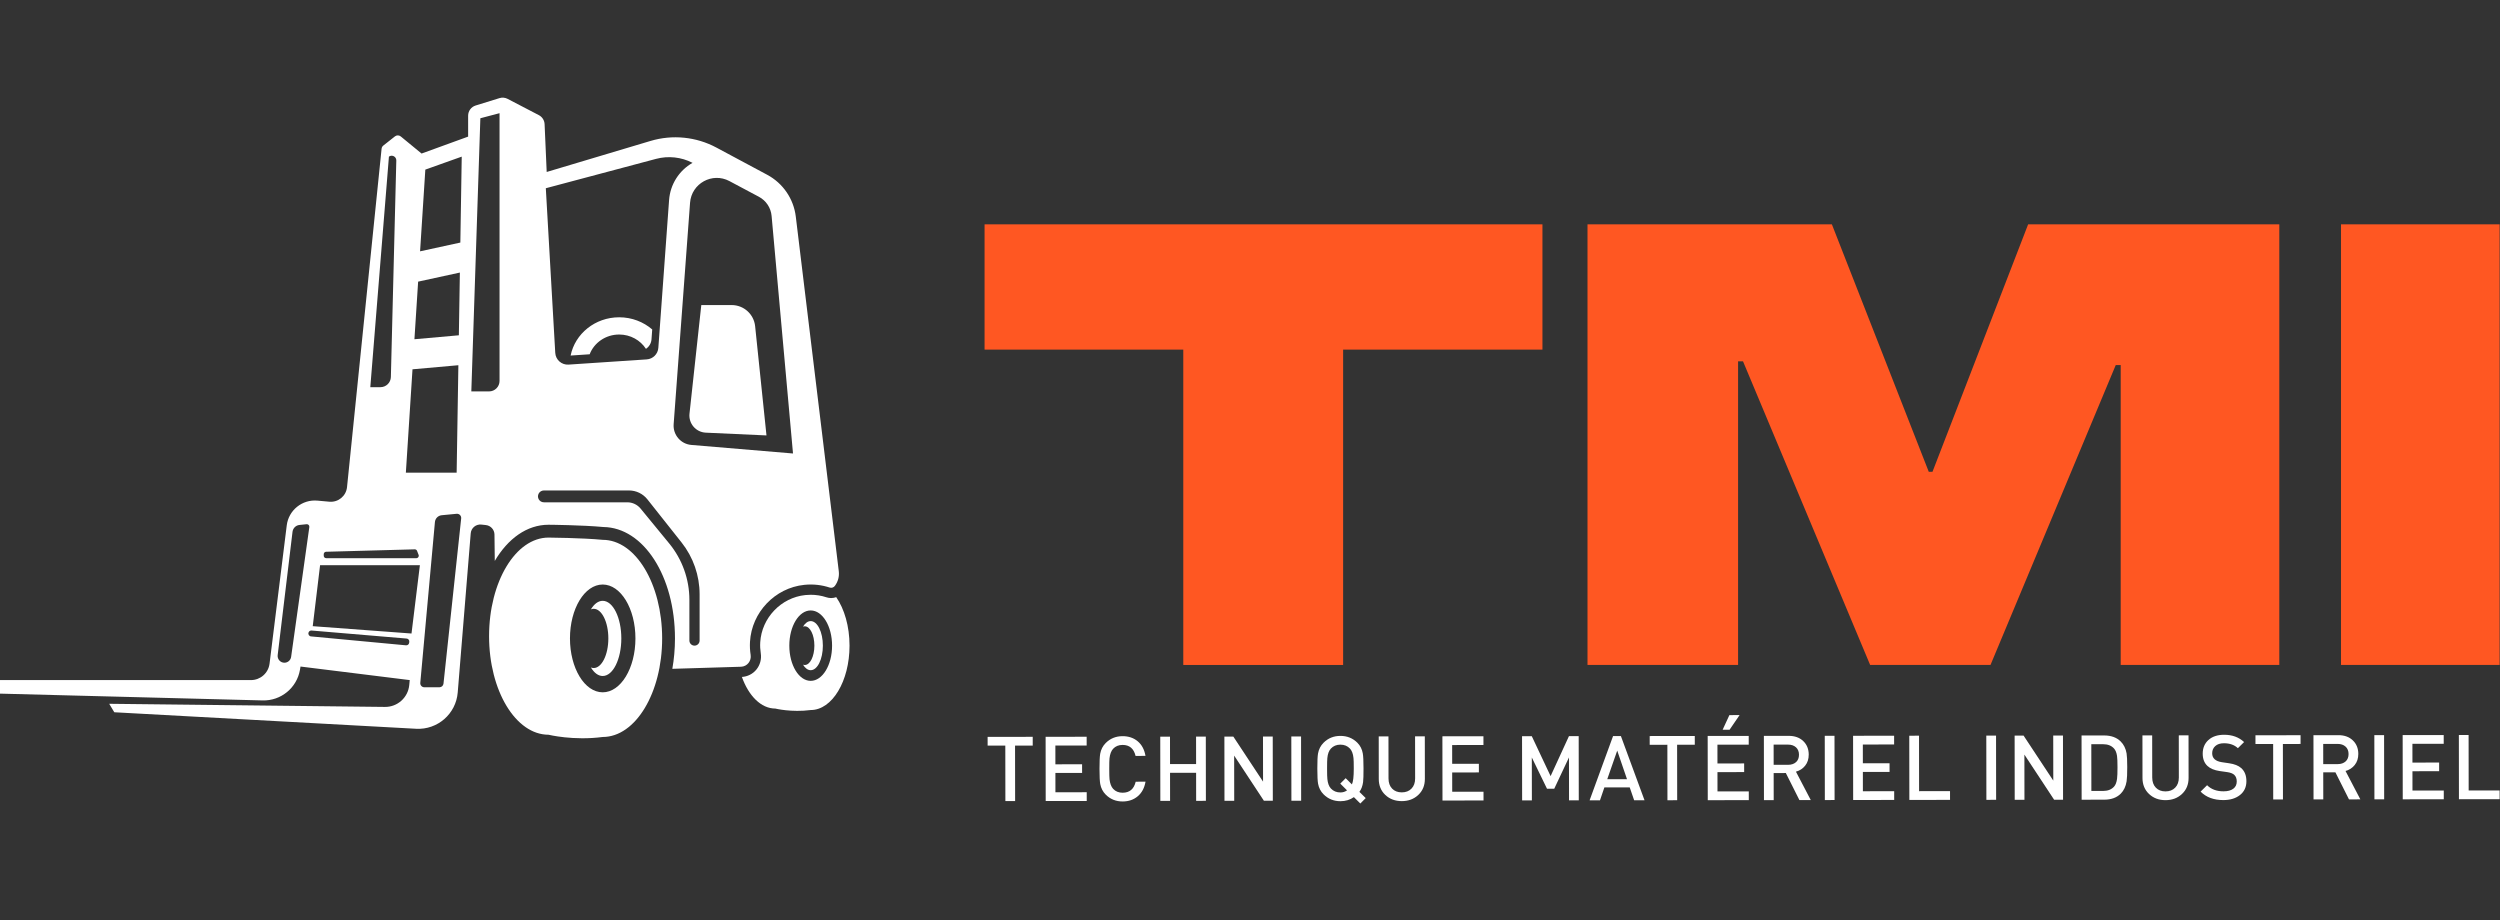
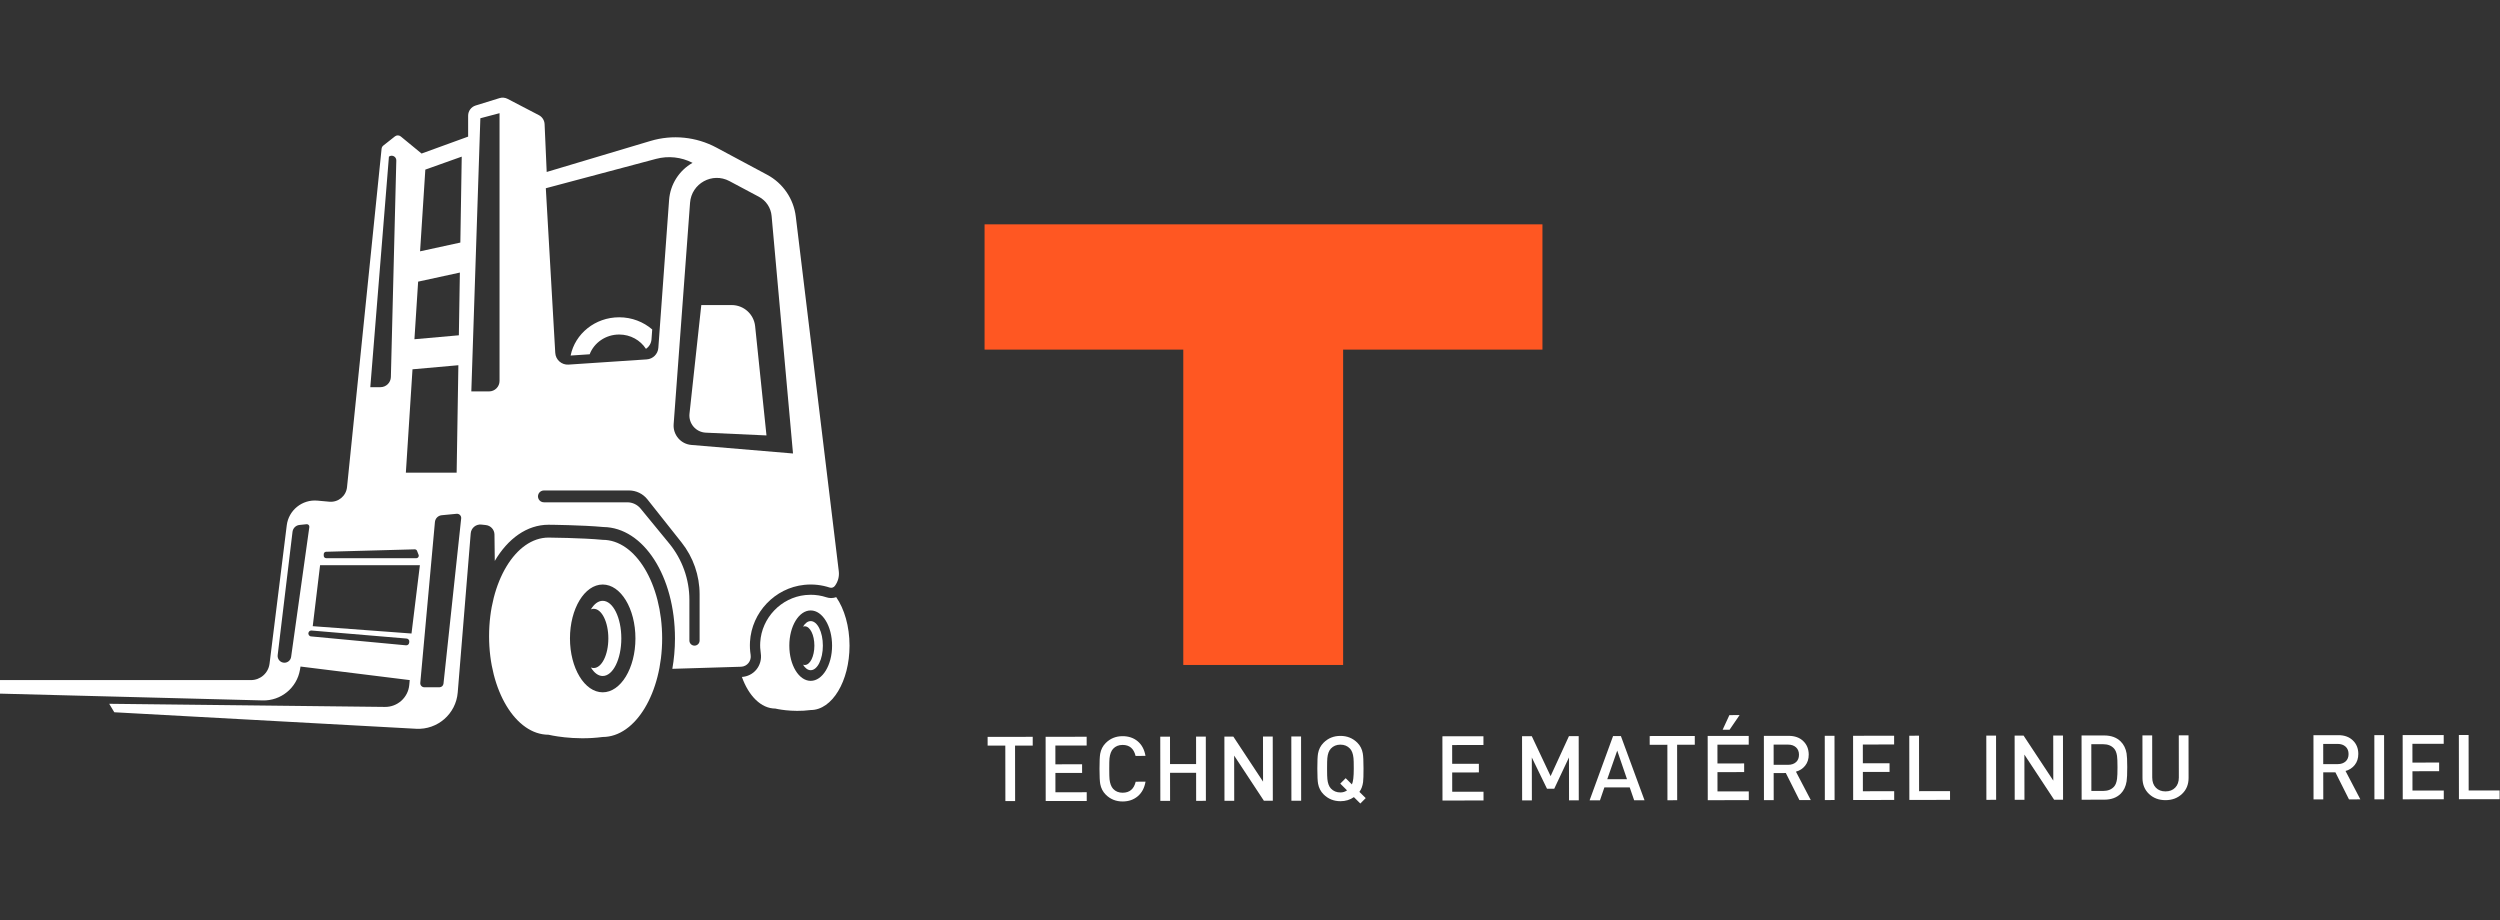
<svg xmlns="http://www.w3.org/2000/svg" width="451" height="166" viewBox="0 0 451 166" fill="none">
  <rect x="0" y="0" width="451" height="166" fill="#333333" stroke="none" />
  <g clip-path="url(#clip0_9_187)">
    <path d="M150.855 107.725C150.563 107.832 150.252 107.889 149.935 107.889C149.652 107.889 149.372 107.844 149.104 107.756C148.183 107.452 147.223 107.298 146.251 107.298C145.928 107.298 145.6 107.315 145.276 107.349C140.897 107.807 137.402 111.471 137.147 115.872C137.108 116.537 137.14 117.202 137.243 117.851C137.41 118.91 137.116 119.988 136.437 120.808C135.79 121.589 134.847 122.061 133.837 122.121C135.057 125.535 137.3 127.825 139.866 127.825C139.866 127.825 142.792 128.546 146.25 128.091C150.119 128.091 153.255 122.89 153.255 116.475C153.255 112.984 152.325 109.855 150.855 107.725ZM146.25 122.826C144.12 122.826 142.393 119.982 142.393 116.475C142.393 112.968 144.12 110.124 146.25 110.124C148.38 110.124 150.107 112.968 150.107 116.475C150.107 119.983 148.38 122.826 146.25 122.826Z" fill="white" />
    <path d="M146.25 112.046C145.722 112.046 145.238 112.423 144.859 113.05C144.965 113.009 145.074 112.986 145.186 112.986C146.141 112.986 146.915 114.548 146.915 116.475C146.915 118.402 146.141 119.965 145.186 119.965C145.074 119.965 144.965 119.941 144.859 119.9C145.238 120.527 145.722 120.904 146.25 120.904C147.462 120.904 148.445 118.921 148.445 116.475C148.445 114.029 147.462 112.046 146.25 112.046Z" fill="white" />
    <path d="M131.996 55.033H126.514L124.385 74.623C124.192 76.4 125.538 77.971 127.324 78.052L138.273 78.551L136.226 58.847C136.001 56.679 134.174 55.033 131.996 55.033Z" fill="white" />
    <path d="M108.727 97.386C104.96 97.029 98.954 96.979 98.954 96.979C93.031 96.979 88.229 104.941 88.229 114.762C88.229 124.584 93.031 132.546 98.954 132.546C98.954 132.546 103.433 133.65 108.727 132.953C114.65 132.953 119.452 124.991 119.452 115.17C119.452 105.348 114.65 97.386 108.727 97.386ZM108.727 124.893C105.466 124.893 102.822 120.539 102.822 115.17C102.822 109.8 105.466 105.447 108.727 105.447C111.989 105.447 114.632 109.8 114.632 115.17C114.632 120.54 111.989 124.893 108.727 124.893Z" fill="white" />
    <path d="M108.727 108.389C107.919 108.389 107.178 108.966 106.598 109.926C106.76 109.863 106.927 109.827 107.098 109.827C108.56 109.827 109.745 112.219 109.745 115.17C109.745 118.12 108.56 120.512 107.098 120.512C106.927 120.512 106.76 120.476 106.598 120.414C107.178 121.374 107.919 121.95 108.727 121.95C110.583 121.95 112.087 118.915 112.087 115.17C112.087 111.425 110.583 108.389 108.727 108.389Z" fill="white" />
    <path d="M111.701 60.348C113.744 60.348 115.529 61.384 116.529 62.932C117.092 62.557 117.478 61.938 117.53 61.222L117.66 59.431C116.079 58.072 113.994 57.238 111.701 57.238C107.356 57.238 103.74 60.208 102.94 64.141L106.375 63.912C107.172 61.834 109.252 60.348 111.701 60.348Z" fill="white" />
    <path d="M135.414 118.139C135.293 117.371 135.252 116.577 135.299 115.765C135.607 110.461 139.799 106.06 145.083 105.508C146.703 105.339 148.257 105.527 149.684 105.998C150.026 106.111 150.401 105.981 150.616 105.692C151.179 104.936 151.43 103.993 151.317 103.057L143.56 39.068C143.172 35.866 141.249 33.054 138.405 31.531L129.237 26.622C125.592 24.671 121.323 24.24 117.362 25.424L98.623 31.024L98.245 22.394C98.214 21.708 97.82 21.089 97.211 20.772L91.567 17.832C91.118 17.598 90.594 17.551 90.11 17.701L85.806 19.033C85.001 19.282 84.451 20.027 84.451 20.871V24.645L76.052 27.699L72.296 24.613C71.992 24.364 71.556 24.36 71.248 24.603L69.152 26.258C68.975 26.398 68.862 26.604 68.838 26.829L62.603 87.882C62.439 89.482 61.019 90.653 59.417 90.508L57.264 90.313C54.518 90.064 52.07 92.037 51.73 94.773L48.627 119.724C48.416 121.417 46.977 122.688 45.271 122.688H0V125.131L47.388 126.357C50.692 126.442 53.558 124.087 54.114 120.828L54.214 120.244L73.914 122.688L73.831 123.578C73.619 125.836 71.71 127.555 69.442 127.529L19.7 126.964L20.617 128.491L75.073 131.471C78.933 131.682 82.258 128.781 82.573 124.928L84.917 96.221C84.996 95.243 85.868 94.525 86.843 94.633L87.655 94.723C88.529 94.82 89.193 95.554 89.203 96.433L89.258 101.193C91.627 97.161 95.066 94.665 98.954 94.665H98.963L98.973 94.665C99.22 94.667 105.019 94.72 108.843 95.073C116.099 95.166 121.765 103.96 121.765 115.17C121.765 117.079 121.597 118.917 121.288 120.655L133.675 120.28C134.787 120.246 135.588 119.238 135.414 118.139ZM76.729 30.598L83.296 28.257L83.047 43.758L75.782 45.339L76.729 30.598ZM82.96 49.17L82.778 60.486L74.763 61.198L75.431 50.808L82.96 49.17ZM70.162 28.257C70.721 27.843 71.511 28.254 71.494 28.949L70.514 68.014C70.488 69.033 69.654 69.846 68.635 69.846H66.803L70.162 28.257ZM58.403 99.974C58.403 99.737 58.591 99.544 58.827 99.538L74.818 99.1C75.002 99.095 75.17 99.206 75.237 99.378L75.517 100.101C75.627 100.387 75.417 100.695 75.11 100.695H58.839C58.599 100.695 58.403 100.5 58.403 100.259L58.403 99.974ZM52.519 118.502C52.434 119.106 51.917 119.555 51.307 119.555C50.574 119.555 50.005 118.914 50.092 118.185L52.77 95.939C52.849 95.282 53.373 94.767 54.031 94.7L55.313 94.568C55.603 94.539 55.844 94.789 55.804 95.078L52.519 118.502ZM73.814 115.957C73.779 116.239 73.527 116.442 73.244 116.415L56.107 114.808C55.763 114.776 55.544 114.426 55.664 114.103L55.669 114.088C55.752 113.867 55.971 113.727 56.206 113.747L73.359 115.195C73.656 115.22 73.873 115.487 73.836 115.783L73.814 115.957ZM74.235 114.286L56.418 112.963L57.742 101.967H75.747L74.235 114.286ZM73.217 85.271L74.415 66.622L82.691 65.886L82.379 85.271L73.217 85.271ZM80.006 123.328C79.966 123.701 79.652 123.984 79.277 123.984H76.55C76.119 123.984 75.78 123.613 75.82 123.184L78.46 94.175C78.519 93.525 79.032 93.009 79.682 92.947L82.374 92.689C82.85 92.644 83.248 93.046 83.197 93.522L80.006 123.328ZM90.117 68.72C90.117 69.764 89.271 70.61 88.227 70.61H85.027L86.656 21.334L90.117 20.418V68.72ZM118.348 28.662C120.557 28.074 122.905 28.328 124.936 29.377C122.494 30.765 120.906 33.281 120.703 36.083L118.766 62.749C118.684 63.87 117.789 64.761 116.667 64.835L102.569 65.775C101.318 65.859 100.239 64.906 100.168 63.654L98.465 33.958L118.348 28.662ZM126.209 115.554C126.209 116.063 125.796 116.475 125.288 116.475C124.779 116.475 124.366 116.063 124.366 115.554V108.213C124.366 104.504 123.08 100.909 120.727 98.042L115.563 91.749C114.974 91.032 114.094 90.616 113.166 90.616H98.119C97.298 90.616 96.783 89.729 97.191 89.016C97.381 88.683 97.735 88.478 98.119 88.478H113.465C114.762 88.478 115.988 89.07 116.794 90.087L122.95 97.856C125.06 100.518 126.209 103.816 126.209 107.214V115.554ZM124.714 80.266C122.807 80.106 121.385 78.439 121.526 76.531L124.486 36.576C124.744 33.093 128.497 31.023 131.58 32.664L136.904 35.498C138.203 36.189 139.066 37.489 139.197 38.954L143.058 81.809L124.714 80.266Z" fill="white" />
    <path d="M186.304 134.502L183.115 134.505L183.128 144.513L181.371 144.515L181.358 134.508L178.168 134.512L178.167 132.934L186.303 132.923L186.304 134.502Z" fill="white" />
    <path d="M196.047 144.496L188.644 144.506L188.629 132.92L196.033 132.91L196.034 134.489L190.389 134.496L190.393 137.881L195.209 137.875L195.211 139.437L190.395 139.443L190.399 142.926L196.045 142.918L196.047 144.496Z" fill="white" />
    <path d="M206.652 141.017C206.458 142.146 205.989 143.023 205.248 143.647C204.506 144.272 203.598 144.585 202.524 144.586C201.32 144.588 200.304 144.176 199.479 143.353C198.957 142.833 198.625 142.193 198.484 141.435C198.396 140.957 198.352 140.046 198.35 138.701C198.349 137.356 198.391 136.444 198.477 135.967C198.617 135.207 198.947 134.567 199.467 134.045C200.291 133.22 201.304 132.807 202.509 132.805C203.593 132.804 204.505 133.111 205.244 133.73C205.983 134.347 206.449 135.225 206.646 136.364L204.856 136.365C204.54 135.043 203.759 134.382 202.511 134.384C201.805 134.385 201.236 134.618 200.803 135.085C200.456 135.466 200.24 136.04 200.154 136.811C200.122 137.082 200.107 137.712 200.107 138.699C200.109 139.685 200.126 140.315 200.159 140.586C200.247 141.356 200.464 141.931 200.812 142.31C201.247 142.776 201.816 143.009 202.521 143.008C203.779 143.006 204.565 142.344 204.879 141.019L206.652 141.017Z" fill="white" />
    <path d="M217.543 144.47L215.785 144.471L215.779 139.41L211.076 139.416L211.083 144.477L209.325 144.48L209.31 132.894L211.068 132.891L211.074 137.838L215.777 137.832L215.771 132.885L217.528 132.884L217.543 144.47Z" fill="white" />
    <path d="M229.617 144.454L228.006 144.456L222.642 136.31L222.653 144.463L220.895 144.465L220.88 132.879L222.491 132.877L227.855 141.006L227.844 132.87L229.602 132.868L229.617 144.454Z" fill="white" />
    <path d="M234.727 144.447L232.969 144.45L232.954 132.864L234.712 132.861L234.727 144.447Z" fill="white" />
    <path d="M246.376 143.977L245.401 144.954L244.244 143.801C243.55 144.29 242.742 144.535 241.821 144.537C240.616 144.538 239.601 144.127 238.776 143.303C238.254 142.783 237.922 142.143 237.781 141.385C237.693 140.907 237.649 139.996 237.647 138.651C237.645 137.306 237.688 136.395 237.774 135.918C237.914 135.158 238.244 134.517 238.764 133.995C239.587 133.17 240.601 132.756 241.805 132.756C243.02 132.754 244.041 133.164 244.866 133.988C245.388 134.508 245.714 135.148 245.845 135.907C245.933 136.373 245.977 137.284 245.978 138.641C245.98 139.845 245.954 140.664 245.901 141.098C245.804 141.803 245.582 142.389 245.236 142.856L246.376 143.977ZM244.221 138.643C244.22 137.656 244.203 137.026 244.17 136.755C244.093 135.985 243.881 135.416 243.533 135.047C243.087 134.57 242.513 134.333 241.808 134.334C241.102 134.335 240.528 134.574 240.083 135.052C239.736 135.421 239.526 135.991 239.451 136.761C239.419 137.032 239.403 137.662 239.404 138.649C239.406 139.636 239.422 140.265 239.456 140.536C239.532 141.306 239.745 141.876 240.092 142.244C240.538 142.721 241.113 142.959 241.818 142.958C242.263 142.957 242.658 142.832 243.006 142.582L241.784 141.364L242.76 140.385L243.883 141.507C244.111 141.051 244.223 140.096 244.221 138.643Z" fill="white" />
-     <path d="M257.046 140.513C257.048 141.696 256.652 142.66 255.861 143.404C255.07 144.147 254.079 144.521 252.886 144.522C251.692 144.524 250.701 144.153 249.914 143.411C249.126 142.669 248.733 141.707 248.731 140.524L248.722 132.843L250.479 132.842L250.488 140.441C250.489 141.211 250.707 141.822 251.141 142.27C251.576 142.72 252.156 142.944 252.883 142.944C253.61 142.943 254.193 142.717 254.631 142.266C255.07 141.816 255.29 141.205 255.289 140.435L255.279 132.835L257.036 132.833L257.046 140.513Z" fill="white" />
    <path d="M267.628 144.406L260.224 144.415L260.209 132.829L267.613 132.82L267.615 134.398L261.969 134.405L261.974 137.79L266.789 137.784L266.791 139.346L261.975 139.352L261.98 142.834L267.625 142.828L267.628 144.406Z" fill="white" />
    <path d="M284.811 144.384L283.054 144.386L283.043 136.64L280.383 142.29L279.08 142.292L276.34 136.649L276.35 144.395L274.592 144.396L274.577 132.811L276.335 132.809L279.728 140.013L283.039 132.8L284.796 132.798L284.811 144.384Z" fill="white" />
    <path d="M296.673 144.369L294.802 144.371L294.001 142.045L289.429 142.05L288.635 144.379L286.763 144.381L290.996 132.79L292.411 132.788L296.673 144.369ZM293.511 140.565L291.747 135.409L289.948 140.57L293.511 140.565Z" fill="white" />
    <path d="M305.741 134.349L302.551 134.354L302.564 144.361L300.807 144.364L300.794 134.356L297.605 134.36L297.603 132.781L305.739 132.771L305.741 134.349Z" fill="white" />
    <path d="M315.483 144.345L308.08 144.354L308.065 132.768L315.469 132.759L315.471 134.337L309.825 134.344L309.829 137.729L314.645 137.723L314.647 139.285L309.831 139.291L309.835 142.773L315.481 142.767L315.483 144.345ZM313.821 129.002L312.018 131.641L310.765 131.642L311.982 129.005L313.821 129.002Z" fill="white" />
    <path d="M326.663 144.33L324.612 144.333L322.165 139.455L319.968 139.458L319.975 144.339L318.217 144.341L318.203 132.756L322.694 132.75C323.779 132.749 324.649 133.062 325.306 133.69C325.964 134.318 326.292 135.133 326.294 136.13C326.295 136.922 326.082 137.586 325.653 138.124C325.225 138.662 324.671 139.023 323.987 139.208L326.663 144.33ZM324.537 136.156C324.536 135.59 324.356 135.144 323.999 134.817C323.639 134.491 323.162 134.327 322.565 134.328L319.962 134.331L319.967 137.976L322.57 137.973C323.166 137.972 323.644 137.811 324.002 137.489C324.359 137.168 324.537 136.723 324.537 136.156Z" fill="white" />
    <path d="M330.959 144.325L329.201 144.328L329.186 132.742L330.944 132.739L330.959 144.325Z" fill="white" />
    <path d="M341.713 144.311L334.31 144.321L334.295 132.735L341.699 132.725L341.7 134.304L336.055 134.311L336.059 137.695L340.875 137.689L340.877 139.251L336.061 139.257L336.065 142.74L341.711 142.733L341.713 144.311Z" fill="white" />
    <path d="M351.787 144.299L344.448 144.308L344.433 132.722L346.191 132.719L346.203 142.727L351.784 142.72L351.787 144.299Z" fill="white" />
    <path d="M360.102 144.288L358.344 144.291L358.329 132.705L360.087 132.702L360.102 144.288Z" fill="white" />
    <path d="M372.175 144.273L370.564 144.274L365.201 136.129L365.211 144.281L363.453 144.284L363.438 132.698L365.049 132.696L370.413 140.825L370.402 132.689L372.161 132.687L372.175 144.273Z" fill="white" />
    <path d="M383.753 138.384C383.755 139.61 383.717 140.462 383.642 140.939C383.491 141.872 383.14 142.615 382.588 143.17C381.861 143.897 380.865 144.262 379.595 144.263L375.527 144.268L375.512 132.682L379.58 132.677C380.85 132.676 381.847 133.038 382.576 133.765C383.13 134.317 383.483 135.032 383.636 135.911C383.712 136.366 383.752 137.191 383.753 138.384ZM381.996 138.386C381.995 137.421 381.967 136.749 381.912 136.369C381.824 135.783 381.645 135.338 381.373 135.035C380.906 134.514 380.249 134.255 379.403 134.256L377.272 134.259L377.283 142.688L379.414 142.685C380.26 142.684 380.916 142.423 381.381 141.902C381.653 141.597 381.831 141.125 381.917 140.486C381.97 140.073 381.997 139.373 381.996 138.386Z" fill="white" />
    <path d="M394.82 140.339C394.822 141.522 394.426 142.485 393.635 143.228C392.844 143.973 391.853 144.346 390.66 144.348C389.466 144.349 388.476 143.978 387.688 143.236C386.901 142.494 386.507 141.532 386.505 140.349L386.496 132.669L388.253 132.666L388.262 140.266C388.263 141.036 388.482 141.646 388.915 142.095C389.35 142.546 389.93 142.77 390.657 142.769C391.384 142.768 391.967 142.542 392.405 142.091C392.844 141.641 393.064 141.03 393.063 140.26L393.053 132.66L394.811 132.658L394.82 140.339Z" fill="white" />
-     <path d="M405.251 140.928C405.252 141.98 404.869 142.81 404.099 143.419C403.329 144.027 402.327 144.333 401.09 144.334C399.365 144.336 397.997 143.828 396.988 142.809L398.158 141.652C398.897 142.39 399.884 142.757 401.12 142.755C401.88 142.755 402.468 142.599 402.885 142.289C403.302 141.979 403.511 141.543 403.51 140.978C403.51 140.458 403.357 140.057 403.053 139.775C402.793 139.537 402.369 139.374 401.783 139.288L400.417 139.095C399.461 138.956 398.728 138.647 398.218 138.171C397.653 137.639 397.371 136.903 397.369 135.959C397.368 134.939 397.715 134.116 398.407 133.491C399.101 132.867 400.044 132.554 401.237 132.553C402.691 132.551 403.89 132.989 404.835 133.866L403.714 134.974C403.084 134.378 402.243 134.081 401.191 134.082C400.529 134.083 400.012 134.252 399.637 134.589C399.264 134.925 399.077 135.36 399.077 135.891C399.078 136.346 399.228 136.708 399.527 136.973C399.825 137.238 400.257 137.414 400.821 137.5L402.139 137.694C403.094 137.833 403.816 138.12 404.304 138.553C404.934 139.106 405.25 139.897 405.251 140.928Z" fill="white" />
-     <path d="M415.022 134.211L411.833 134.215L411.846 144.223L410.089 144.225L410.076 134.217L406.886 134.221L406.885 132.643L415.021 132.633L415.022 134.211Z" fill="white" />
    <path d="M425.807 144.205L423.757 144.207L421.309 139.33L419.113 139.332L419.12 144.213L417.362 144.215L417.347 132.629L421.838 132.624C422.923 132.622 423.794 132.936 424.451 133.565C425.108 134.193 425.437 135.006 425.438 136.003C425.439 136.796 425.226 137.461 424.798 137.998C424.37 138.536 423.815 138.897 423.132 139.083L425.807 144.205ZM423.681 136.031C423.68 135.464 423.501 135.017 423.143 134.692C422.784 134.365 422.307 134.202 421.71 134.202L419.107 134.206L419.111 137.851L421.714 137.847C422.311 137.847 422.788 137.685 423.146 137.363C423.503 137.042 423.681 136.597 423.681 136.031Z" fill="white" />
    <path d="M430.104 144.2L428.346 144.201L428.331 132.615L430.089 132.614L430.104 144.2Z" fill="white" />
    <path d="M440.858 144.186L433.455 144.195L433.44 132.609L440.844 132.6L440.846 134.178L435.2 134.185L435.204 137.57L440.02 137.564L440.022 139.126L435.206 139.132L435.21 142.614L440.856 142.608L440.858 144.186Z" fill="white" />
    <path d="M450.931 144.173L443.592 144.182L443.578 132.597L445.336 132.594L445.348 142.601L450.929 142.595L450.931 144.173Z" fill="white" />
    <path d="M278.258 63.071H242.299V119.96H213.465V63.071H177.616V40.471H278.258V63.071Z" fill="#FF5722" />
-     <path d="M411.186 119.96H382.575V65.854H381.683L359.084 119.96H337.375L314.44 65.186H313.549V119.96H286.385V40.471H330.472L347.951 85.114H348.619L365.875 40.471H411.186V119.96Z" fill="#FF5722" />
-     <path d="M422.319 119.96V40.471H450.931V119.96H422.319Z" fill="#FF5722" />
  </g>
  <defs>
    <clipPath id="clip0_9_187">
      <rect width="450.931" height="165.448" fill="white" />
    </clipPath>
  </defs>
</svg>